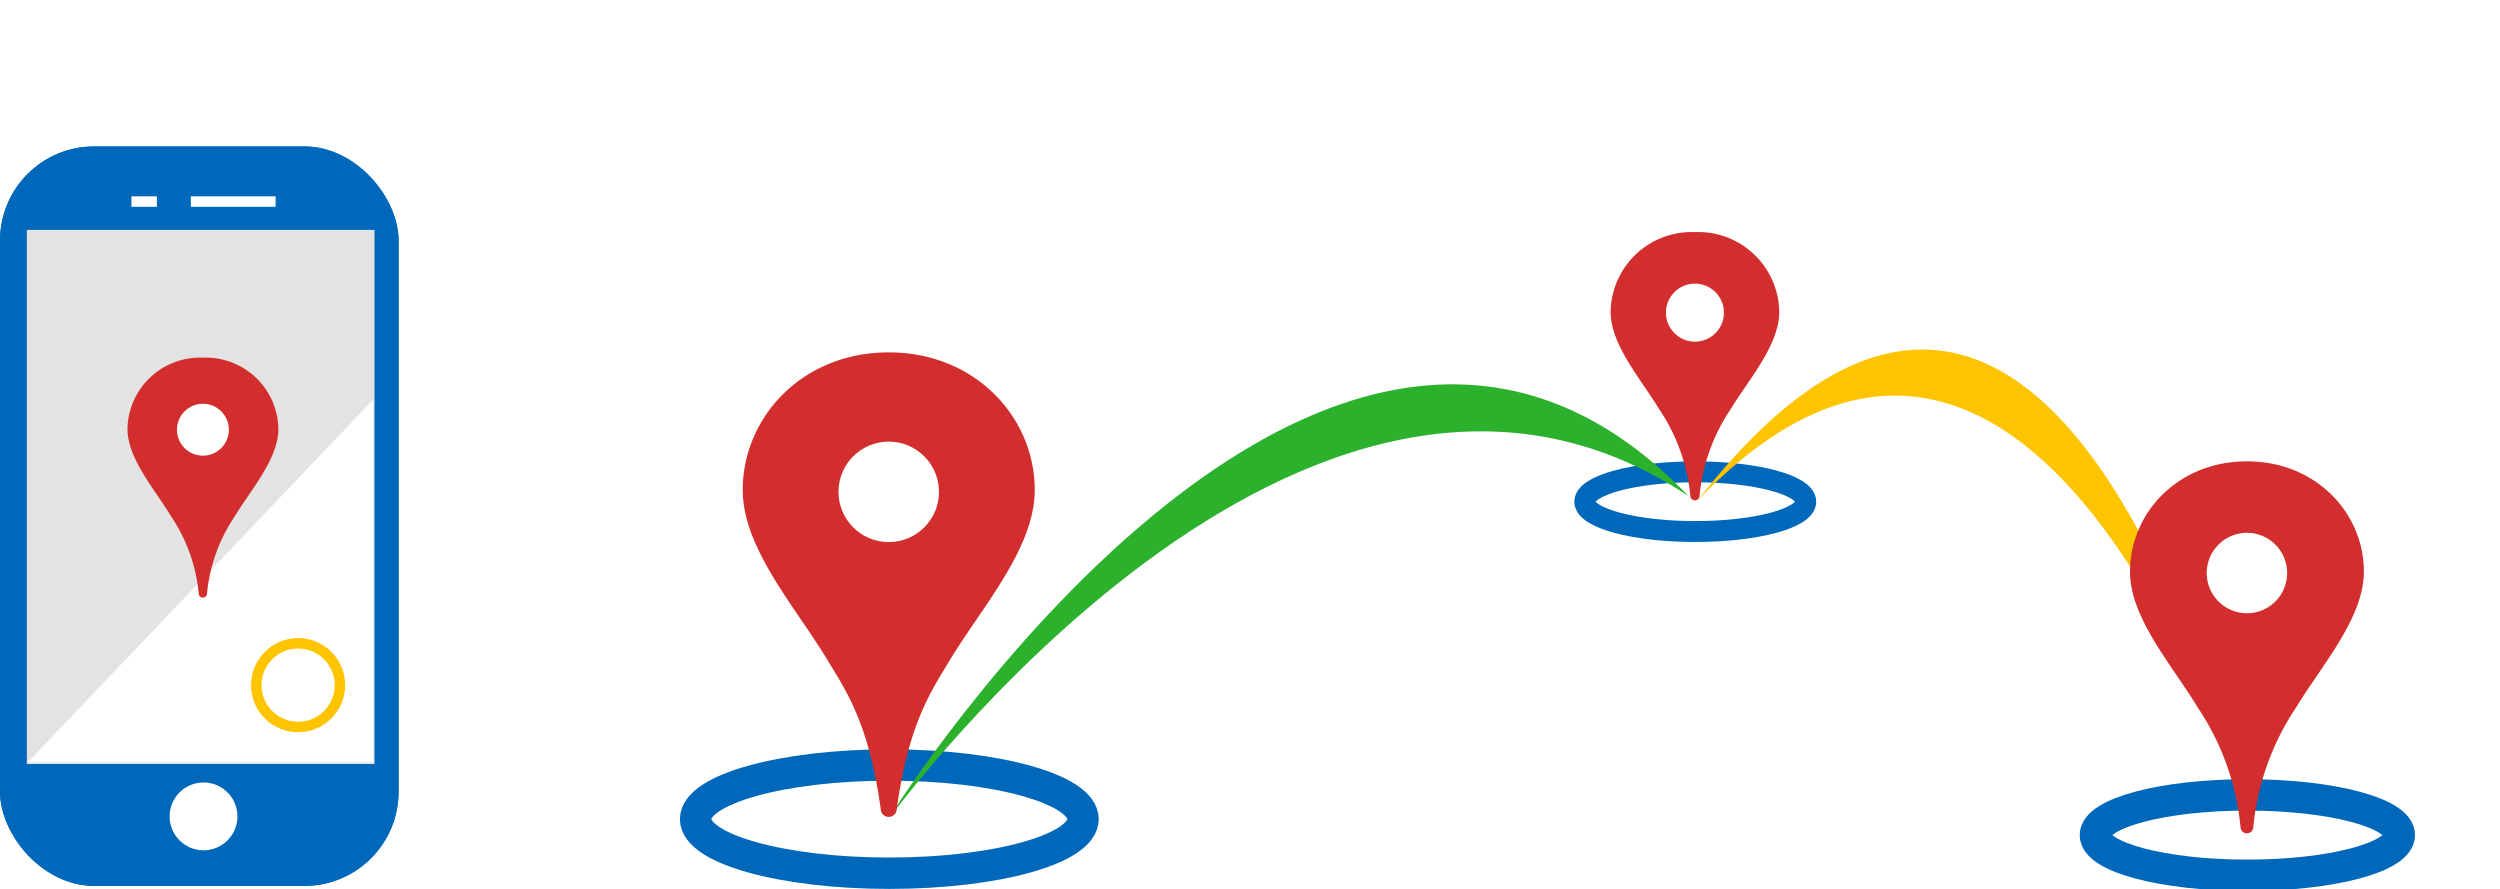
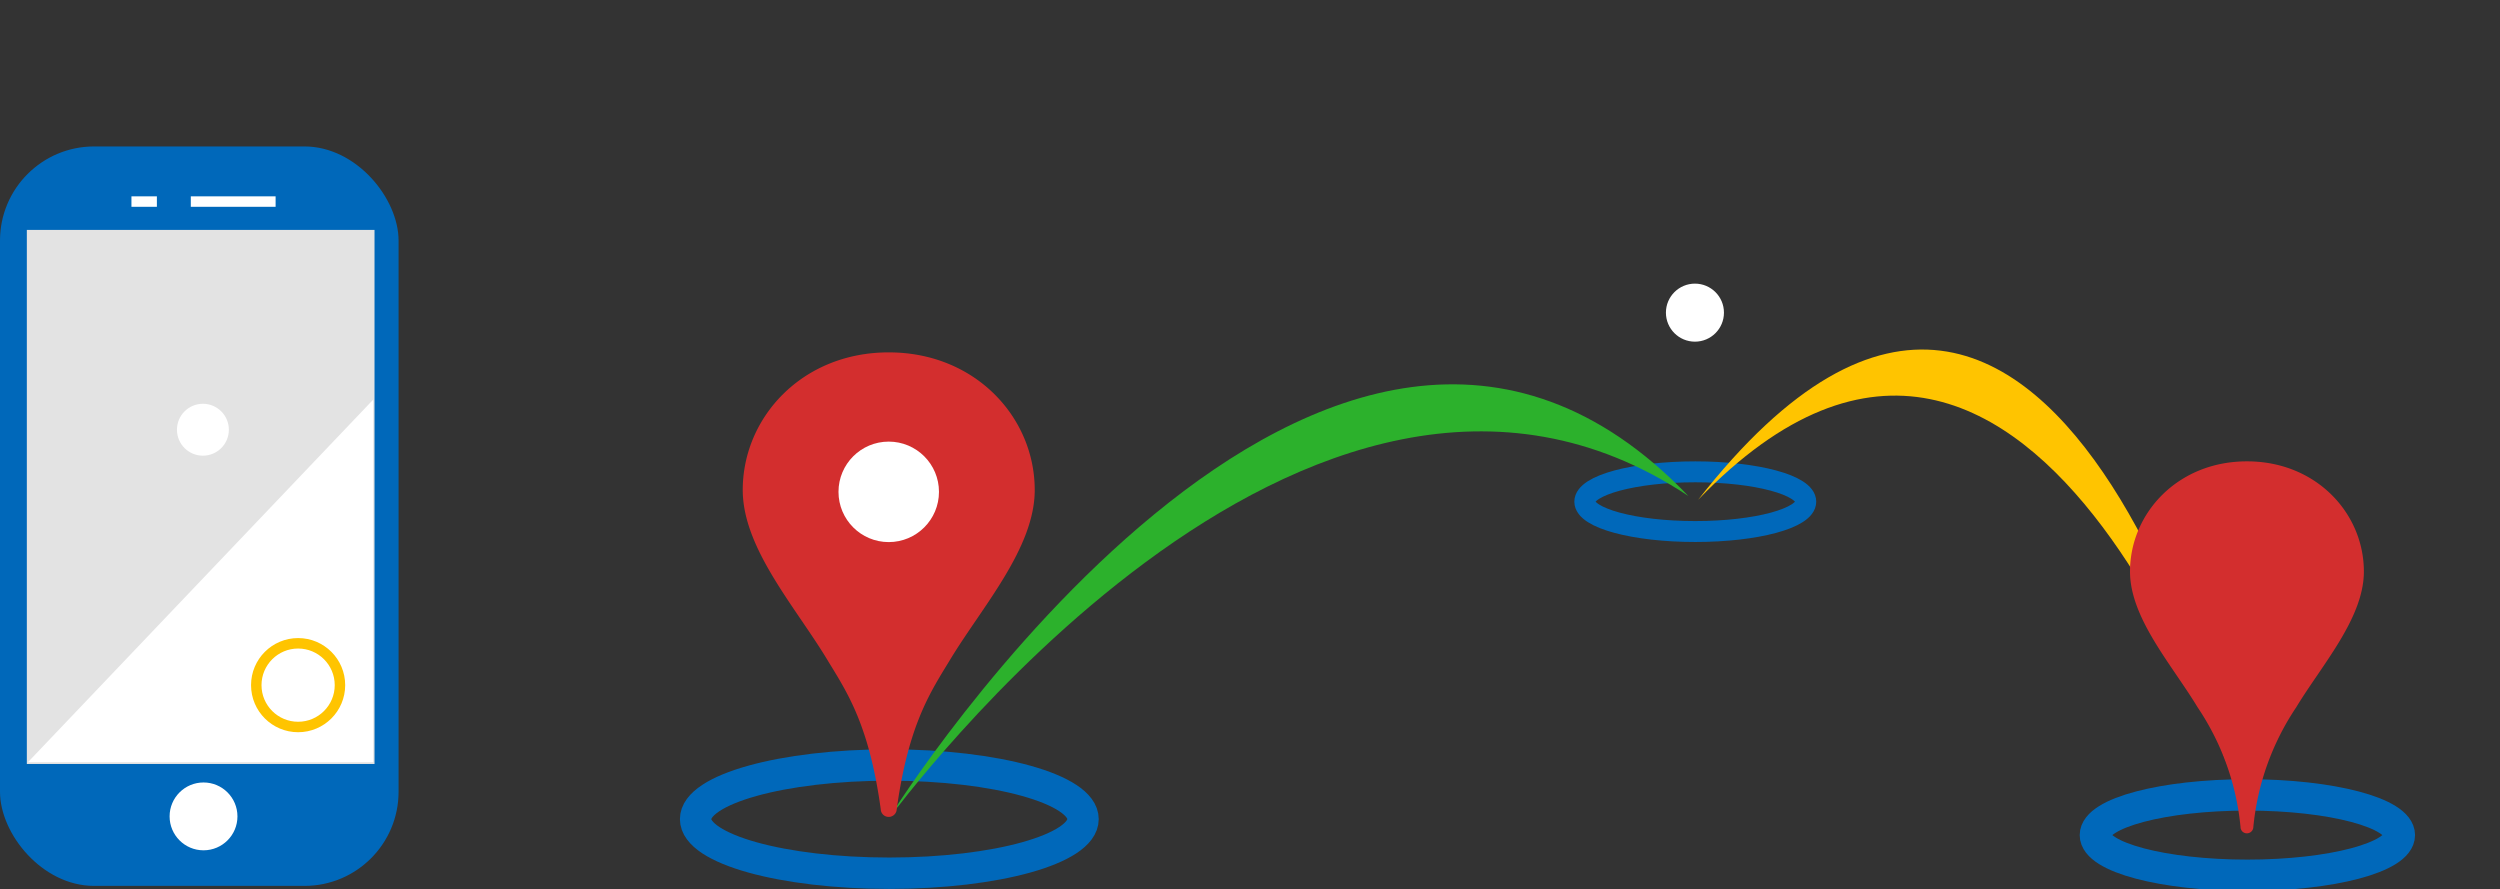
<svg xmlns="http://www.w3.org/2000/svg" viewBox="0 0 239 85">
  <rect x="0" y="0" width="239" height="85" fill="#333333" stroke="none" />
  <clipPath id="a">
    <path d="m0 0h239v85h-239z" />
  </clipPath>
  <g clip-path="url(#a)">
-     <path d="m0 0h239v85h-239z" fill="#fff" />
+     <path d="m0 0v85h-239z" fill="#fff" />
    <g fill="#0068ba" stroke="#0068ba" transform="translate(0 14)">
      <rect height="70.692" rx="9" stroke="none" width="38.104" />
-       <rect fill="none" height="69.692" rx="8.5" width="37.104" x=".5" y=".5" />
    </g>
    <path d="m0 0h33.239v51.058h-33.239z" fill="#e3e3e3" transform="translate(2.565 21.979)" />
    <ellipse cx="3.243" cy="3.243" fill="#fff" rx="3.243" ry="3.243" transform="translate(16.214 74.804)" />
    <path d="m0 0h2.432" fill="none" stroke="#fff" transform="translate(12.566 19.27)" />
    <path d="m0 0h8.107" fill="none" stroke="#fff" transform="translate(18.241 19.27)" />
    <path d="m16292.787 7247.992 33.014-34.669v34.669z" fill="#fff" transform="translate(-16290.118 -7175.124)" />
    <g transform="translate(12.189 34.195)">
-       <path d="m7.215 22.937h-.015a.389.389 0 0 1 -.389-.377 15.923 15.923 0 0 0 -2.642-7.389c-1.575-2.611-4.169-5.505-4.169-8.371a6.931 6.931 0 0 1 7.2-6.8h.024a6.931 6.931 0 0 1 7.2 6.8c0 2.869-2.594 5.763-4.173 8.369a15.992 15.992 0 0 0 -2.651 7.386.4.4 0 0 1 -.385.382z" fill="#d32e2e" fill-rule="evenodd" />
      <ellipse cx="2.481" cy="2.481" fill="#fff" rx="2.481" ry="2.481" transform="translate(4.728 4.406)" />
    </g>
    <g fill="none">
      <g stroke="#ffc400" transform="translate(24 61)">
        <circle cx="4.5" cy="4.5" r="4.5" stroke="none" />
        <circle cx="4.5" cy="4.5" fill="none" r="4" />
      </g>
      <g stroke="#0068ba" stroke-width="3" transform="translate(65 71.634)">
        <ellipse cx="20.019" cy="6.673" rx="20.019" ry="6.673" stroke="none" />
        <ellipse cx="20.019" cy="6.673" fill="none" rx="18.519" ry="5.173" />
      </g>
      <g stroke="#0068ba" stroke-width="3" transform="translate(198.819 74.492)">
        <ellipse cx="16.03" cy="5.343" rx="16.03" ry="5.343" stroke="none" />
        <ellipse cx="16.03" cy="5.343" fill="none" rx="14.53" ry="3.843" />
      </g>
      <g stroke="#0068ba" stroke-width="2" transform="translate(150.506 44.106)">
        <ellipse cx="11.563" cy="3.854" rx="11.563" ry="3.854" stroke="none" />
        <ellipse cx="11.563" cy="3.854" fill="none" rx="10.563" ry="2.854" />
      </g>
    </g>
    <path d="m-8026.711 7269.86c.083-.311 41.892-66.626 76.337-30.667-36.552-24.332-76.42 30.978-76.337 30.667z" fill="#2cb12c" transform="translate(8111.789 -7191.768)" />
    <path d="m-7962.7 7247.005c.083-.311-19.564-65.377-52.543-31.118 35.488-45.435 52.46 31.429 52.543 31.118z" fill="#ffc400" transform="translate(8177.582 -7168.103)" />
    <g transform="translate(203.629 44.106)">
      <path d="m11.186 35.559h-.019a.6.6 0 0 1 -.6-.584 24.686 24.686 0 0 0 -4.1-11.455c-2.445-4.049-6.467-8.534-6.467-12.983 0-5.597 4.587-10.537 11.158-10.537h.042c6.571 0 11.158 4.94 11.158 10.537 0 4.448-4.022 8.934-6.469 12.974a24.792 24.792 0 0 0 -4.1 11.455.612.612 0 0 1 -.603.593z" fill="#d32e2e" fill-rule="evenodd" />
-       <ellipse cx="3.846" cy="3.846" fill="#fff" rx="3.846" ry="3.846" transform="translate(7.331 6.83)" />
    </g>
    <g transform="translate(71.006 33.688)">
      <path d="m13.969 44.407h-.023a.754.754 0 0 1 -.752-.729c-1.123-8.182-3.275-11.261-5.115-14.3-3.056-5.063-8.079-10.664-8.079-16.219 0-6.99 5.729-13.159 13.934-13.159h.046c8.205 0 13.934 6.169 13.934 13.159 0 5.555-5.023 11.157-8.078 16.2-1.84 3.044-3.981 6.122-5.115 14.3a.764.764 0 0 1 -.752.748z" fill="#d32e2e" fill-rule="evenodd" />
      <ellipse cx="4.803" cy="4.803" fill="#fff" rx="4.803" ry="4.803" transform="translate(9.154 8.53)" />
    </g>
    <g transform="translate(153.975 22.189)">
-       <path d="m8.068 25.648h-.013a.435.435 0 0 1 -.434-.421 17.806 17.806 0 0 0 -2.955-8.262c-1.766-2.921-4.666-6.156-4.666-9.365a7.75 7.75 0 0 1 8.048-7.6h.027a7.75 7.75 0 0 1 8.048 7.6c0 3.209-2.9 6.444-4.666 9.358a17.882 17.882 0 0 0 -2.957 8.263.441.441 0 0 1 -.432.427z" fill="#d32e2e" fill-rule="evenodd" />
      <ellipse cx="2.774" cy="2.774" fill="#fff" rx="2.774" ry="2.774" transform="translate(5.287 4.926)" />
    </g>
  </g>
</svg>